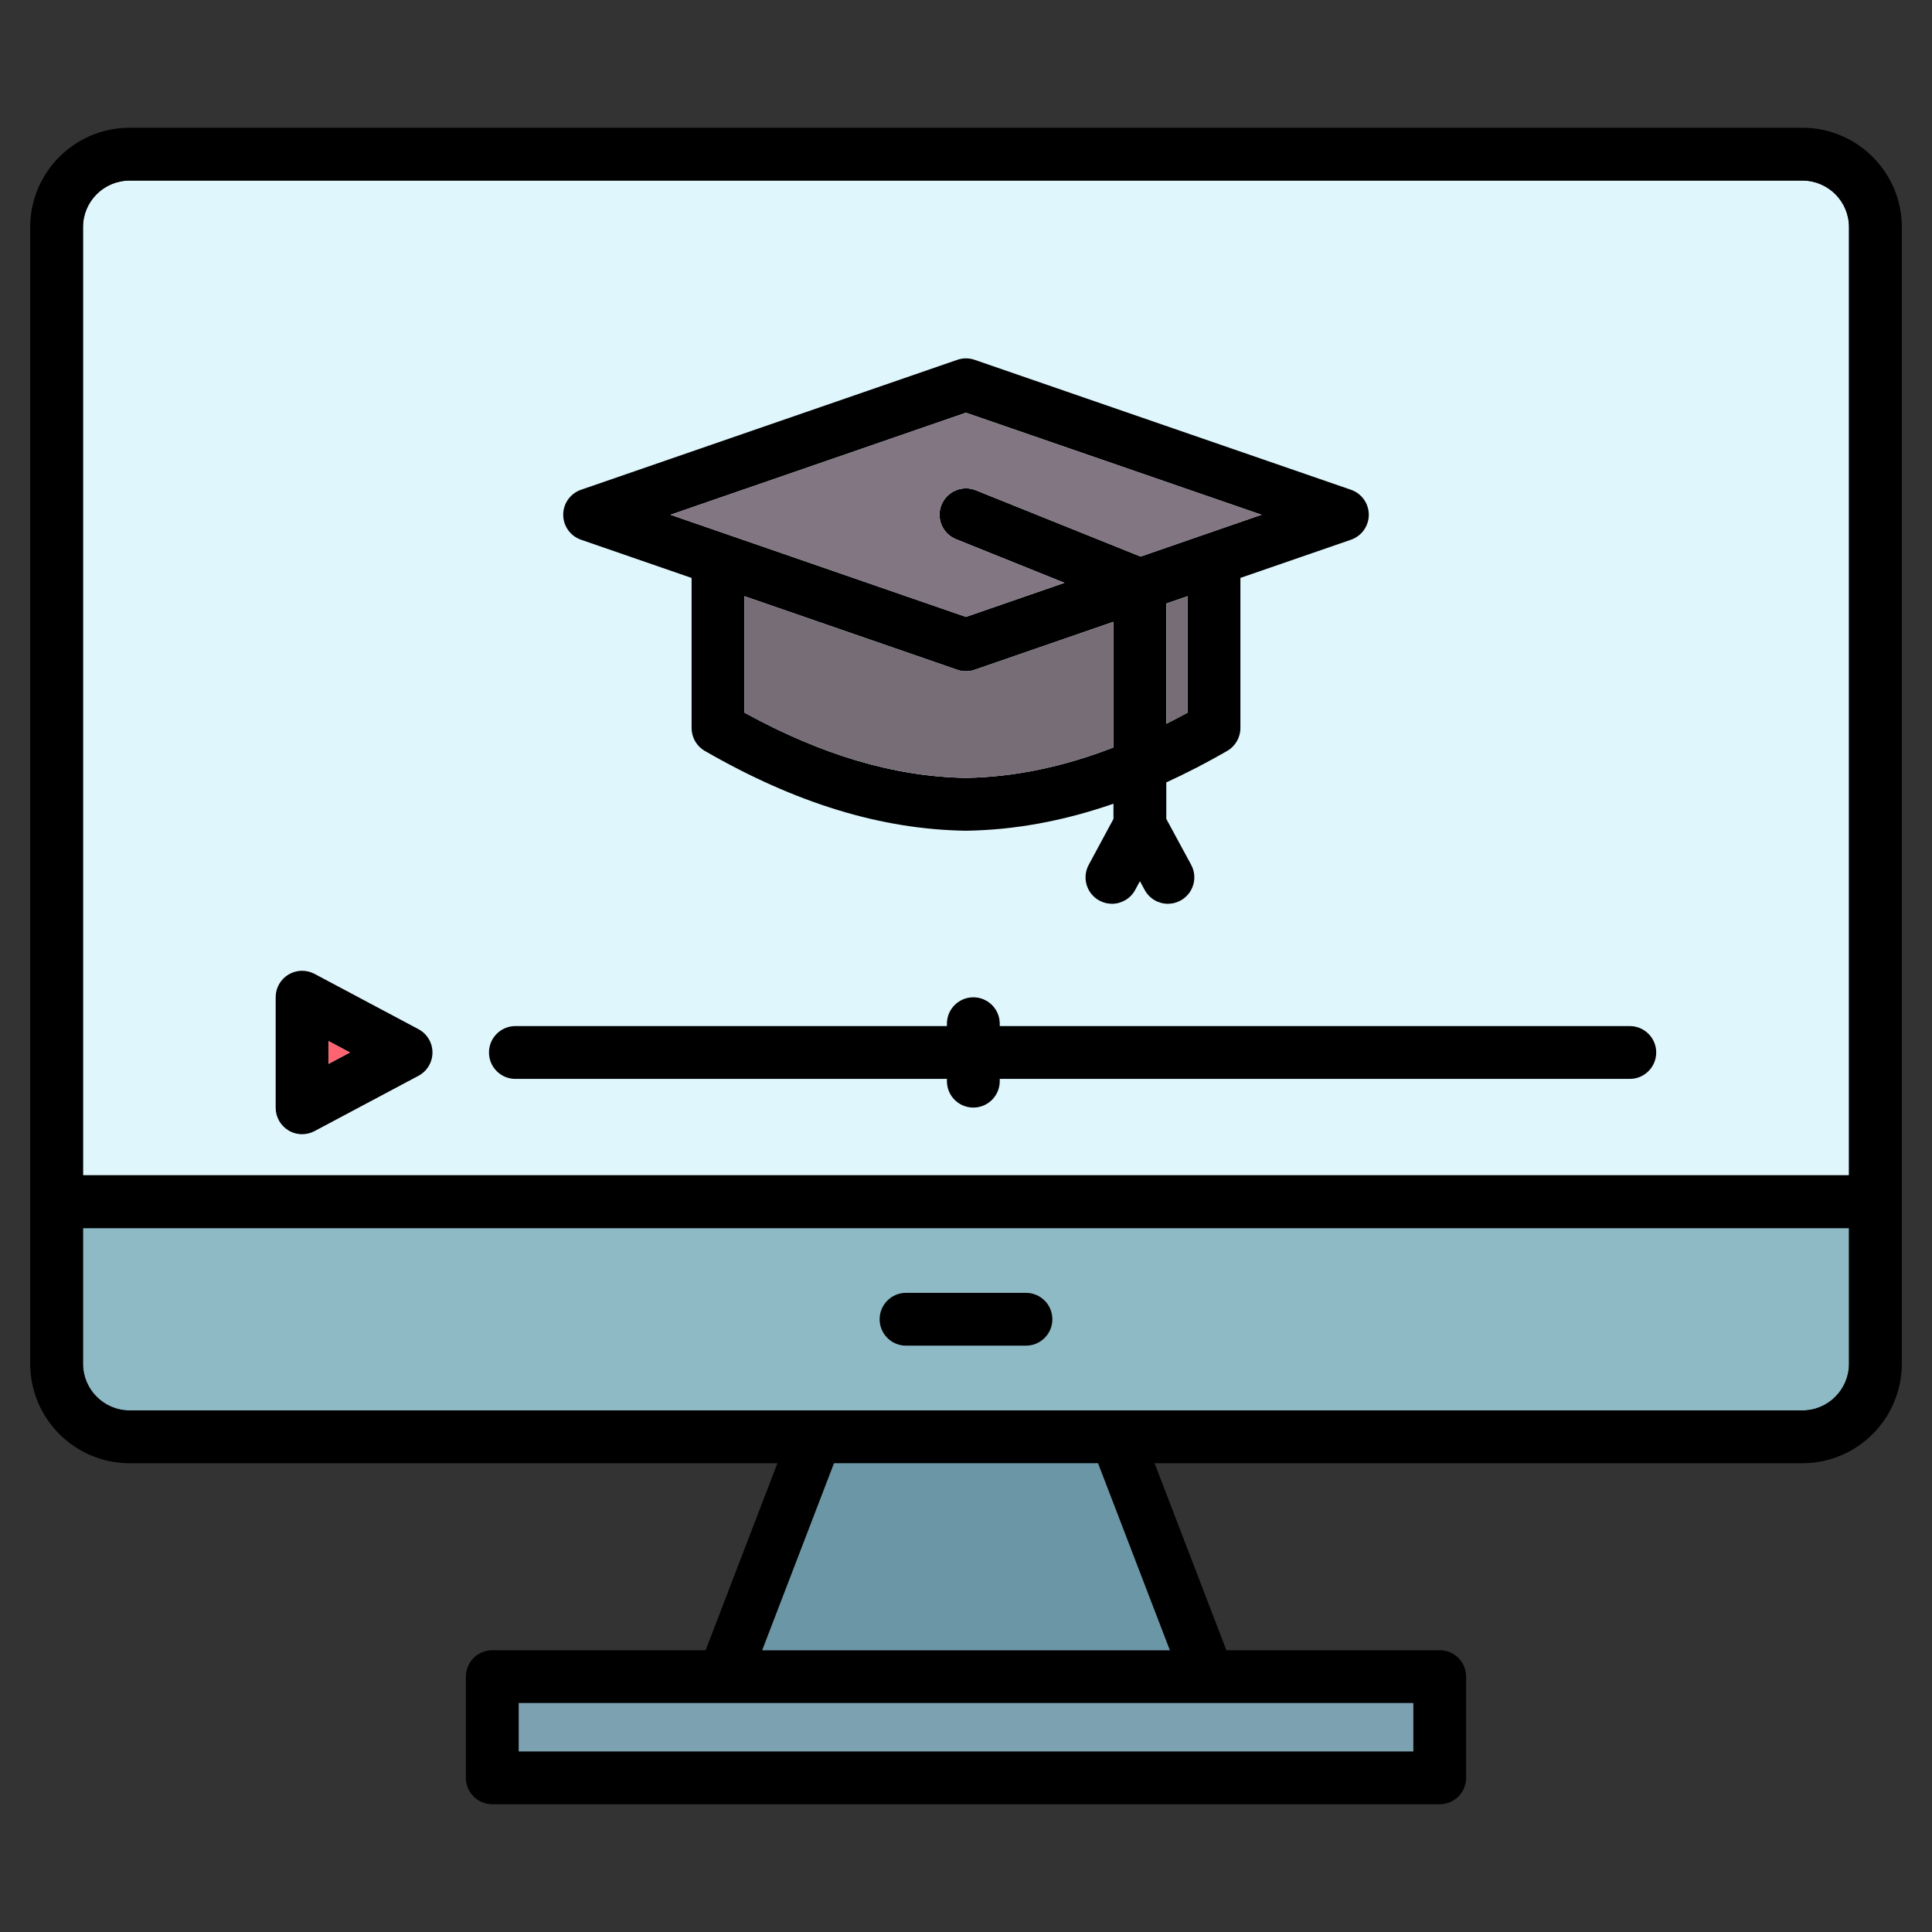
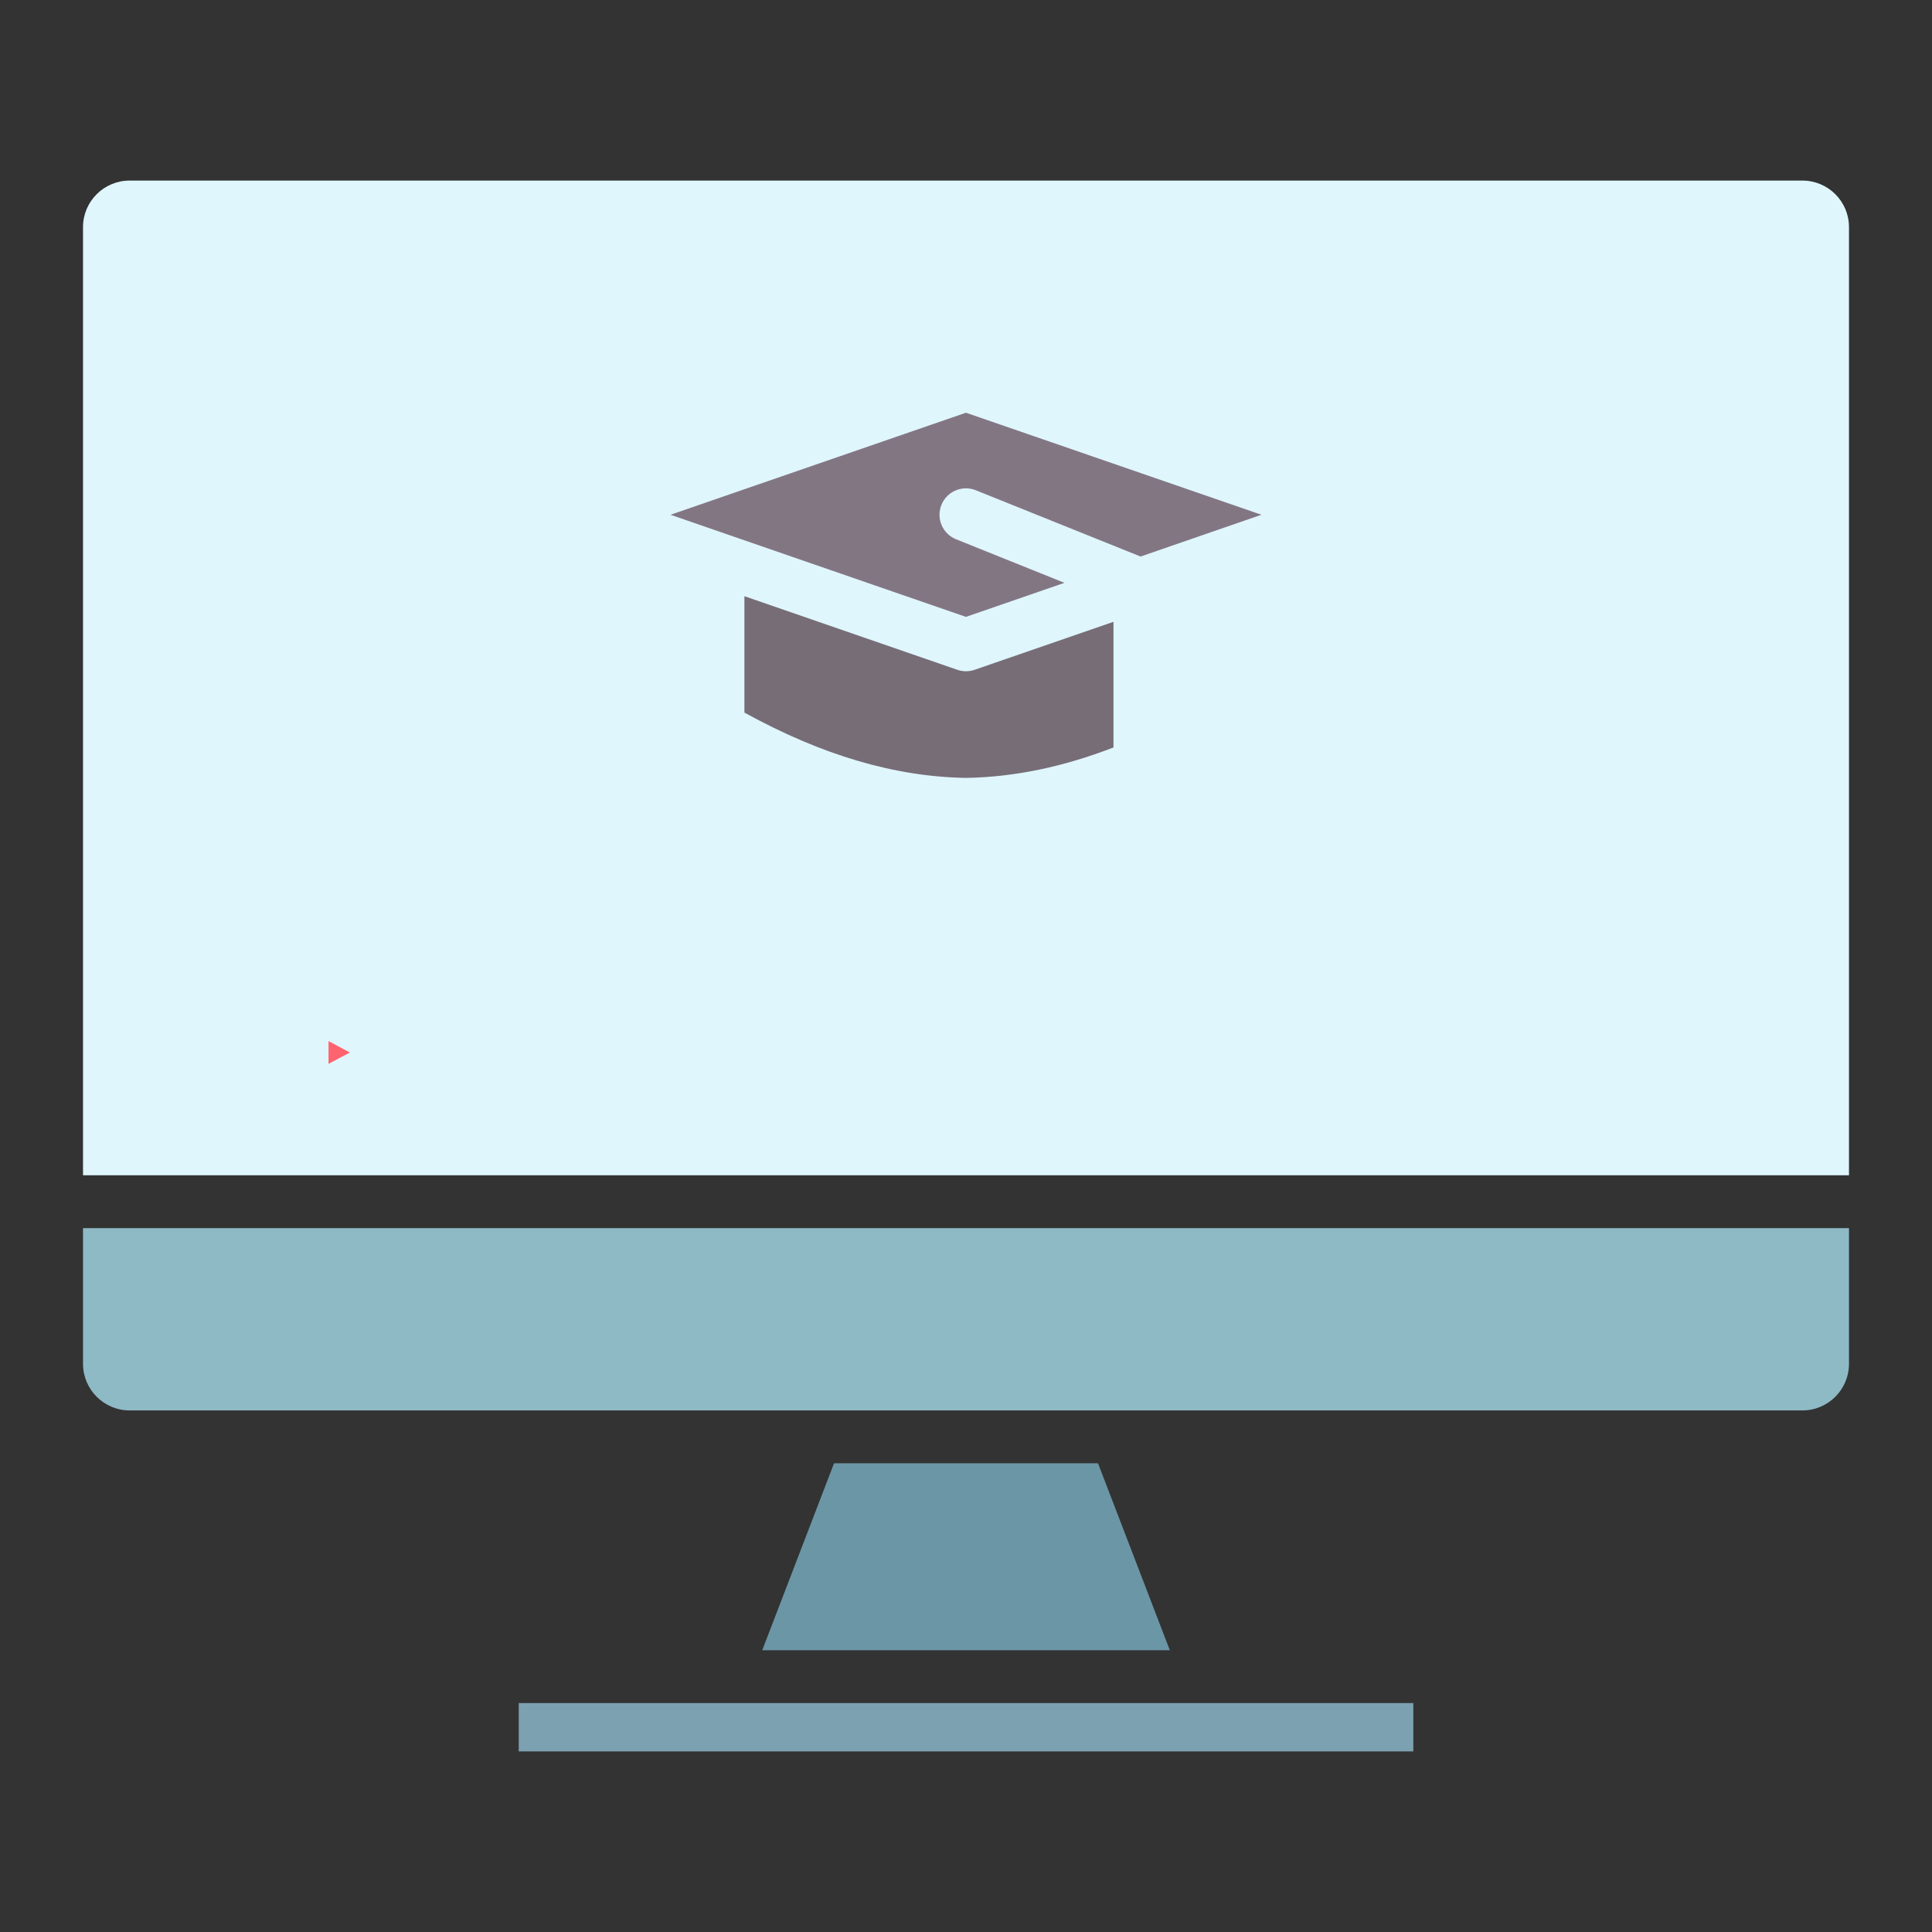
<svg xmlns="http://www.w3.org/2000/svg" width="64" height="64" viewBox="0 0 64 64" fill="none">
  <rect x="0" y="0" width="64" height="64" fill="#333333" stroke="none" />
  <path d="M59.708 5.982H4.292C3.442 5.982 2.75 6.673 2.75 7.523V38.933H61.25V7.523C61.25 6.673 60.559 5.982 59.708 5.982Z" fill="#DFF6FD" />
  <path d="M2.75 45.176C2.75 46.029 3.442 46.722 4.292 46.722H59.708C60.559 46.722 61.25 46.029 61.25 45.176V40.683H2.75V45.176Z" fill="#8EBAC5" />
-   <path d="M9.556 37.447C9.695 37.53 9.851 37.572 10.007 37.572C10.148 37.572 10.289 37.538 10.418 37.47L13.863 35.637C14.148 35.485 14.326 35.188 14.326 34.865C14.326 34.542 14.148 34.245 13.863 34.093L10.418 32.26C10.146 32.116 9.819 32.125 9.556 32.283C9.293 32.441 9.132 32.726 9.132 33.033V36.697C9.132 37.004 9.293 37.288 9.556 37.447ZM10.882 34.488L11.591 34.865L10.882 35.242V34.488V34.488ZM16.198 34.865C16.198 34.382 16.59 33.99 17.073 33.99H31.368V33.912C31.368 33.429 31.759 33.037 32.243 33.037C32.726 33.037 33.118 33.429 33.118 33.912V33.99H53.989C54.472 33.99 54.864 34.382 54.864 34.865C54.864 35.348 54.472 35.74 53.989 35.74H33.118V35.815C33.118 36.298 32.726 36.69 32.243 36.69C31.759 36.69 31.368 36.298 31.368 35.815V35.74H17.073C16.59 35.74 16.198 35.348 16.198 34.865ZM59.708 4.232H4.292C2.477 4.232 1 5.708 1 7.523V45.176C1 46.993 2.477 48.471 4.292 48.471H25.753L23.375 54.666H16.308C15.825 54.666 15.433 55.058 15.433 55.541V58.893C15.433 59.376 15.825 59.768 16.308 59.768H47.692C48.176 59.768 48.567 59.376 48.567 58.893V55.541C48.567 55.058 48.176 54.666 47.692 54.666H40.626L38.247 48.471H59.708C61.523 48.471 63 46.993 63 45.176V7.523C63 5.708 61.523 4.232 59.708 4.232ZM4.292 5.982H59.708C60.559 5.982 61.25 6.673 61.25 7.523V38.933H2.75V7.523C2.75 6.673 3.442 5.982 4.292 5.982ZM46.817 58.018H17.183V56.416H46.817V58.018ZM38.751 54.666H25.249L27.628 48.472H36.372L38.751 54.666ZM59.708 46.722H4.292C3.442 46.722 2.75 46.028 2.75 45.176V40.683H61.25V45.176C61.25 46.028 60.559 46.722 59.708 46.722ZM34.861 43.702C34.861 44.186 34.469 44.577 33.986 44.577H30.014C29.531 44.577 29.139 44.186 29.139 43.702C29.139 43.219 29.531 42.827 30.014 42.827H33.986C34.469 42.827 34.861 43.219 34.861 43.702ZM19.246 17.879L22.91 19.145V24.117C22.91 24.43 23.076 24.719 23.348 24.875C26.356 26.609 29.181 27.474 31.985 27.519H31.998C31.998 27.519 32.008 27.519 32.012 27.519C33.62 27.493 35.234 27.197 36.885 26.624V27.128L36.065 28.649C35.836 29.074 35.994 29.605 36.42 29.834C36.552 29.905 36.694 29.939 36.834 29.939C37.145 29.939 37.447 29.773 37.605 29.479L37.761 29.19L37.919 29.48C38.077 29.773 38.378 29.939 38.689 29.939C38.83 29.939 38.972 29.905 39.105 29.833C39.53 29.603 39.688 29.072 39.458 28.647L38.635 27.127V25.918C39.3 25.614 39.971 25.268 40.653 24.875C40.923 24.719 41.09 24.43 41.09 24.117V19.144L44.754 17.879C45.106 17.757 45.343 17.425 45.343 17.051C45.343 16.678 45.106 16.346 44.753 16.224L32.284 11.919C32.099 11.855 31.898 11.855 31.713 11.919L19.247 16.224C18.894 16.346 18.657 16.678 18.657 17.051C18.657 17.425 18.894 17.757 19.246 17.879L19.246 17.879ZM31.998 25.769C29.638 25.729 27.233 25.02 24.66 23.606V19.75L31.712 22.188C31.805 22.22 31.902 22.236 31.998 22.236C32.095 22.236 32.192 22.22 32.284 22.188L36.885 20.598V24.76C35.211 25.408 33.595 25.742 31.998 25.769ZM39.341 23.606C39.104 23.736 38.869 23.858 38.635 23.976V19.993L39.341 19.749V23.606ZM31.998 13.672L41.788 17.052L37.784 18.436L32.325 16.24C31.877 16.06 31.367 16.277 31.187 16.725C31.006 17.174 31.224 17.683 31.672 17.863L35.261 19.307L31.998 20.435L22.212 17.052L31.998 13.672H31.998Z" fill="black" />
  <path d="M27.629 48.472L25.25 54.666H38.752L36.373 48.472H27.629Z" fill="#6B96A5" />
  <path d="M17.184 56.416H46.818V58.018H17.184V56.416Z" fill="#7CA1B1" />
  <path d="M35.261 19.307L31.671 17.864C31.223 17.683 31.005 17.174 31.186 16.725C31.366 16.277 31.876 16.06 32.324 16.24L37.783 18.436L41.787 17.052L31.998 13.672L22.211 17.052L31.998 20.435L35.261 19.307H35.261Z" fill="#837683" />
  <path d="M10.883 35.242L11.592 34.865L10.883 34.488V35.242Z" fill="#FE646F" />
-   <path d="M38.637 23.977C38.871 23.858 39.106 23.736 39.342 23.606V19.749L38.637 19.993V23.977Z" fill="#776D77" />
  <path d="M31.999 22.236C31.902 22.236 31.806 22.22 31.713 22.188L24.66 19.75V23.606C27.233 25.02 29.638 25.729 31.999 25.769C33.595 25.742 35.212 25.408 36.886 24.76V20.598L32.285 22.188C32.192 22.22 32.096 22.236 31.999 22.236Z" fill="#776D77" />
</svg>